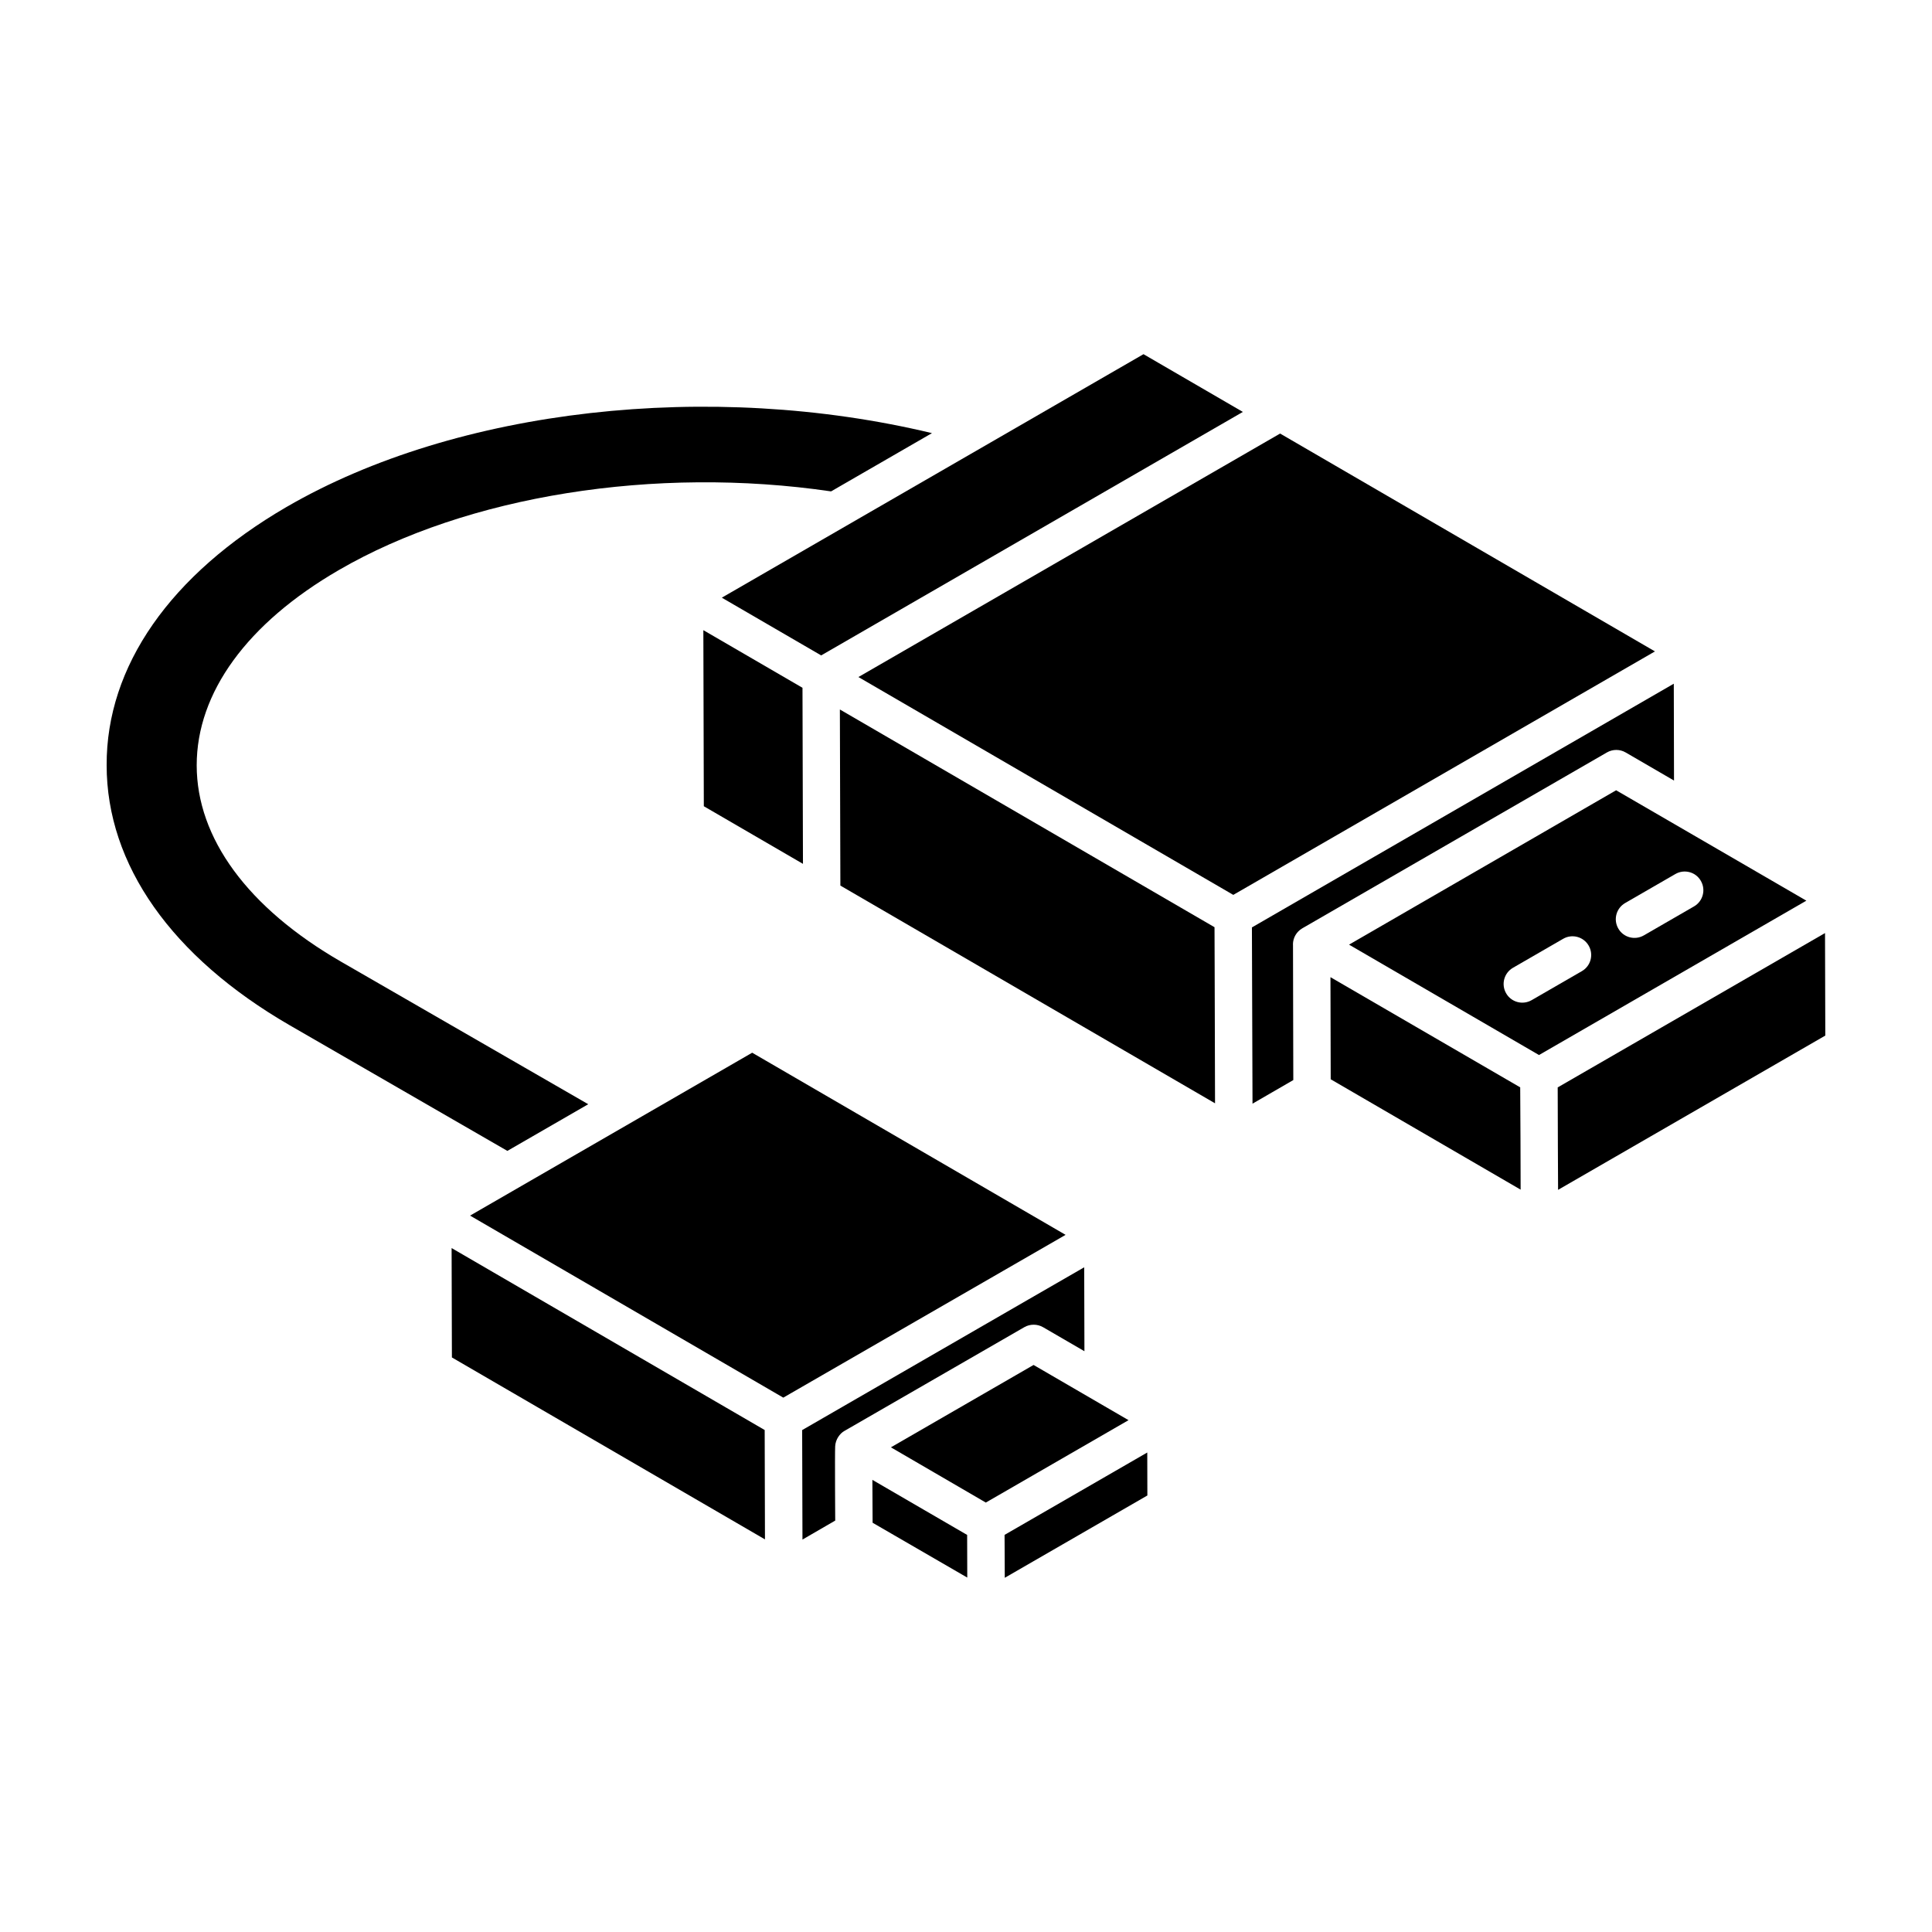
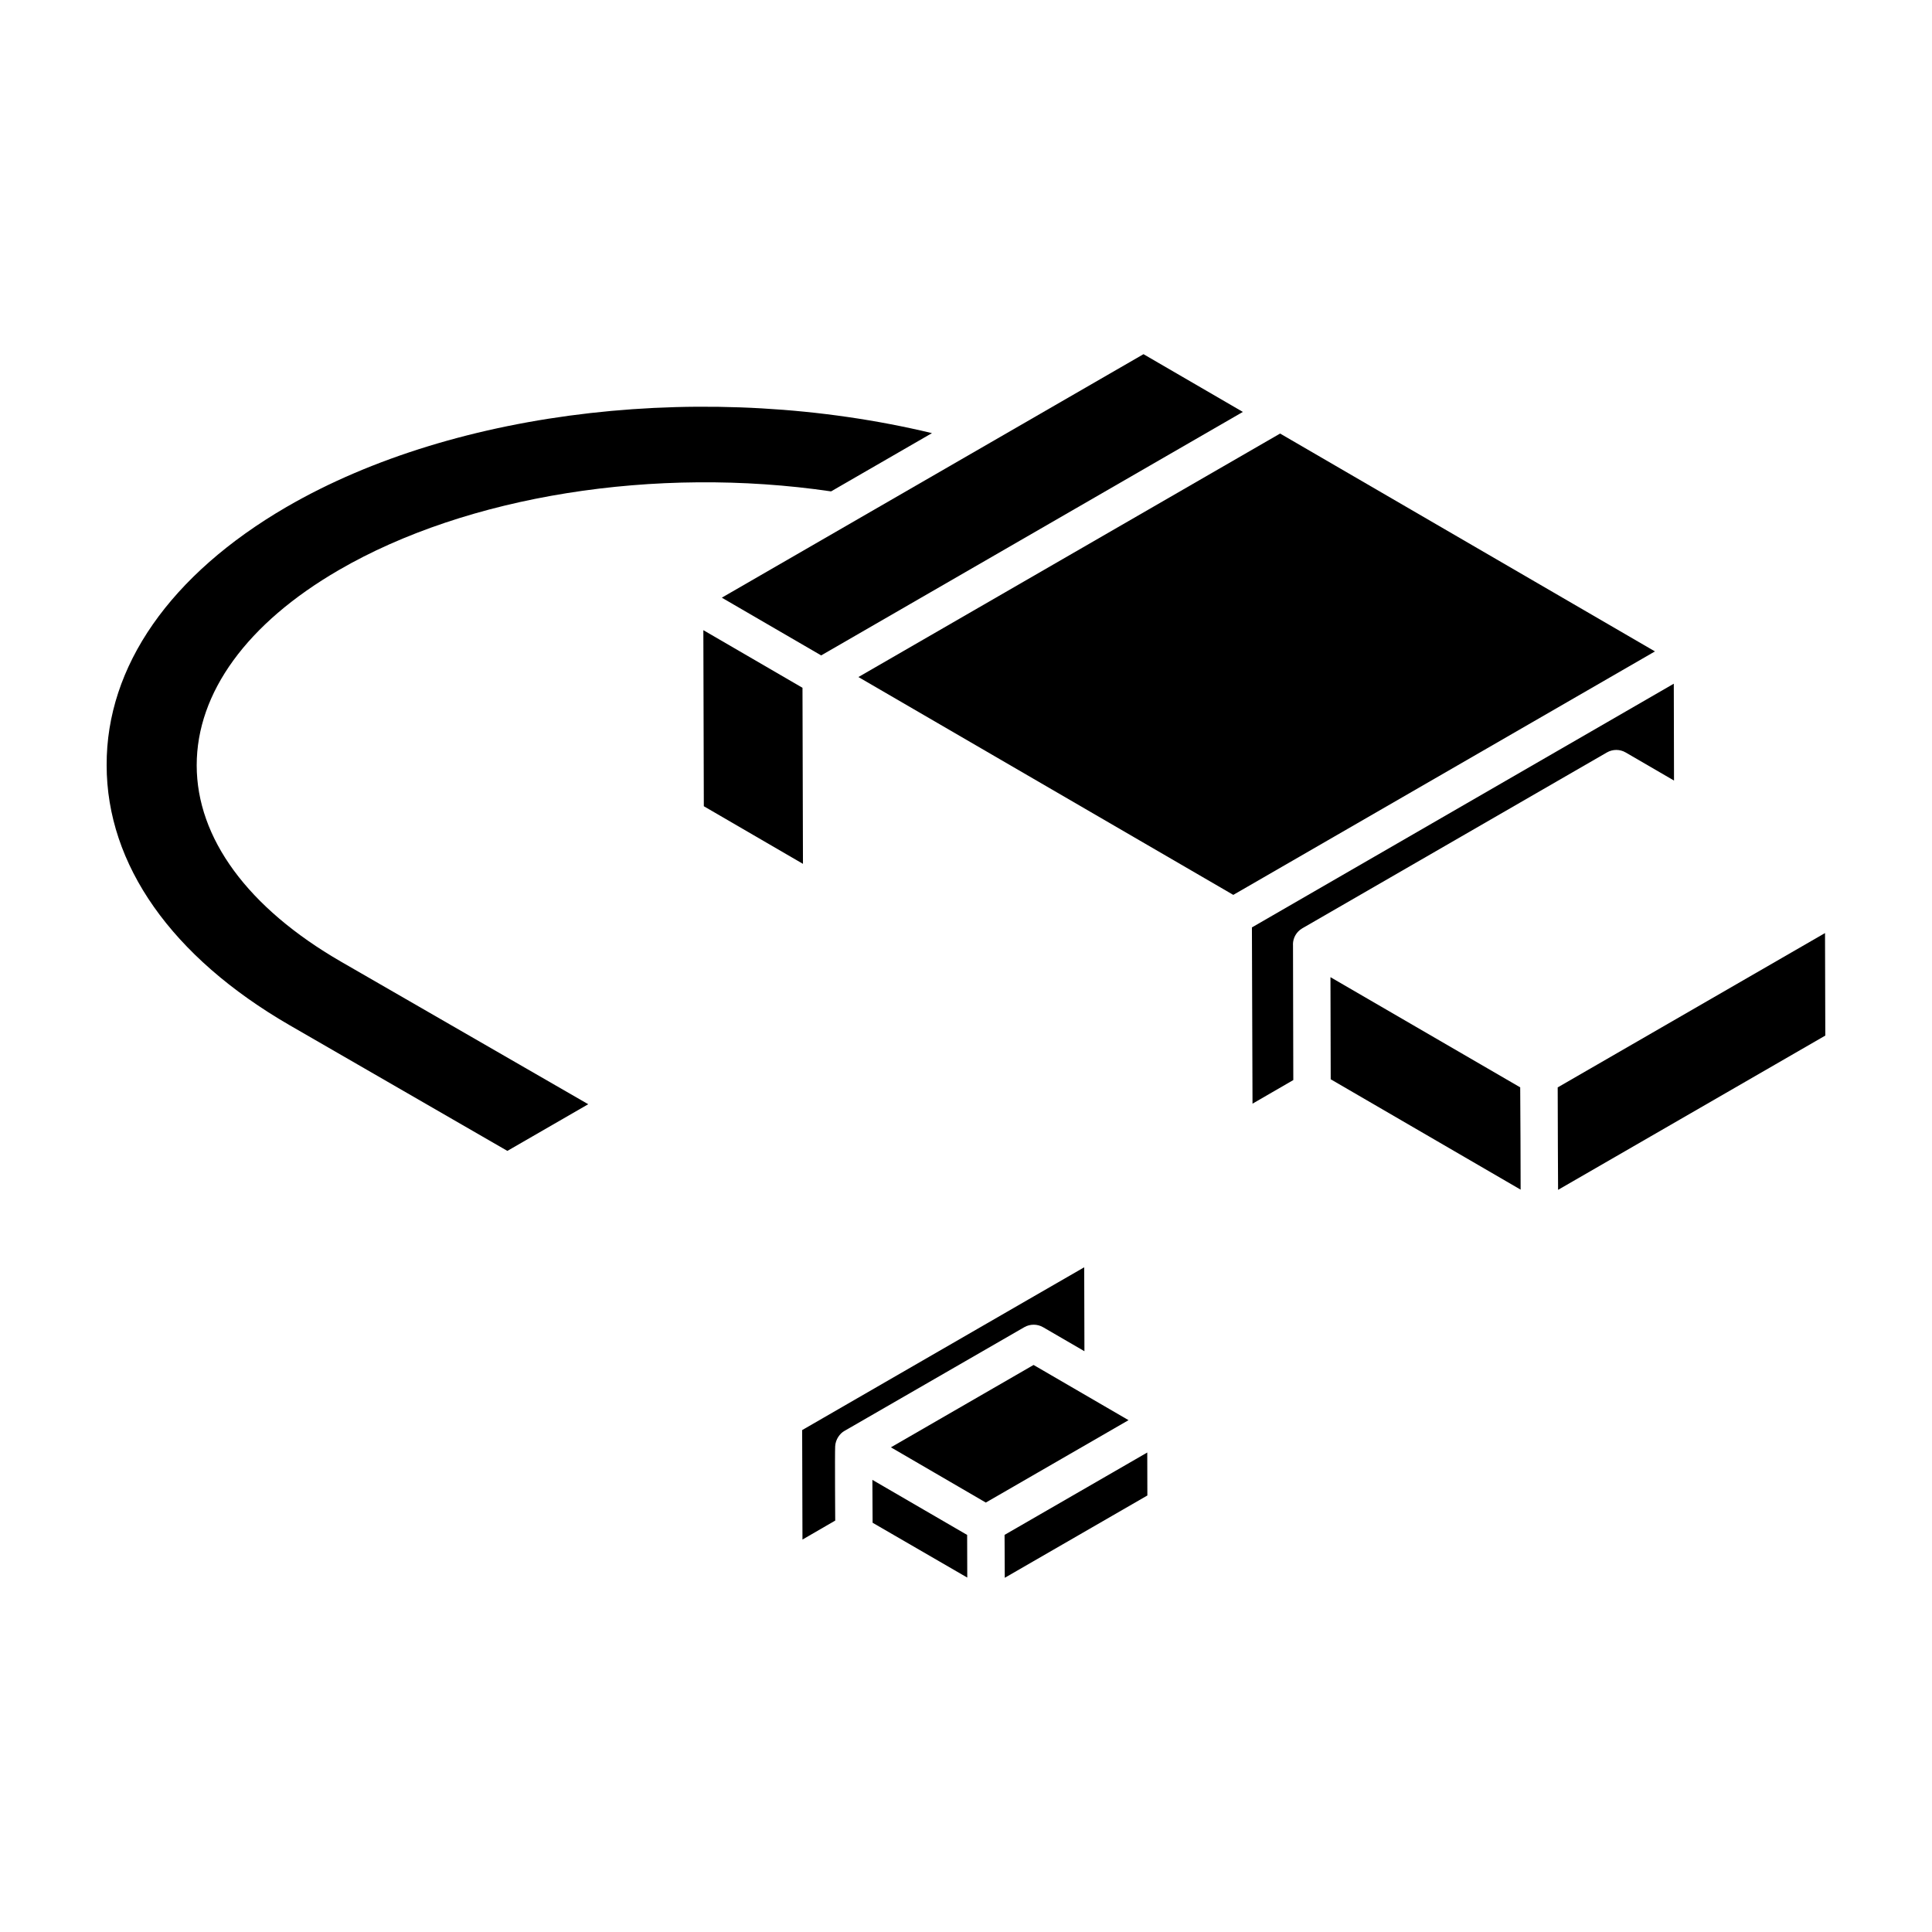
<svg xmlns="http://www.w3.org/2000/svg" fill="#000000" width="800px" height="800px" version="1.1" viewBox="144 144 512 512">
  <g>
    <path d="m410.22 550.76 0.055 11.371 37.789-21.812-0.027-11.387c2.481-1.43-36.793 21.238-37.816 21.828z" />
-     <path d="m343.34 422.98c1.012-0.586-21.039 12.152-74.766 43.168l83.008 48.242c-5.016 2.891 73.82-42.57 74.812-43.141z" />
    <path d="m375.19 536.18 0.059 11.363 25.086 14.531-0.031-11.305c1.172 0.688-23.371-13.578-25.113-14.59z" />
    <path d="m420.42 495.72 10.965 6.367-0.059-22.242-14.648 8.445-60.098 34.699 0.082 29.012 8.684-5.035c0 1.016-0.125-17.68-0.016-19.691 0.102-1.859 1.254-3.371 2.394-4.031h0.008s0.004-0.004 0.004-0.004c-3.144 1.812 46.707-26.941 47.711-27.52 1.547-0.891 3.477-0.867 4.973 0z" />
    <path d="m361.62 317.69 111.75-64.527-26.332-15.301c-30.02 17.332-81.719 47.199-111.75 64.527-1.637-0.949 24.68 14.344 26.332 15.301z" />
    <path d="m330.52 357.66 26.273 15.27-0.125-46.66-26.273-15.27z" />
-     <path d="m263.68 474.75 0.078 28.988 82.965 48.215-0.074-28.984c4.602 2.676-77.855-45.246-82.969-48.219z" />
    <path d="m299.89 436.63-65.547-37.797c-24.648-14.238-38.215-32.707-38.215-52.02 0-19.258 13.355-37.625 37.617-51.711 34.023-19.773 83.871-27.719 130.5-20.879l26.738-15.438c-58.609-14.07-125.9-6.617-170.99 19.535v-0.004c-30.875 17.949-47.828 42.262-47.73 68.477 0 26.352 17.23 50.816 48.516 68.914l57.68 33.293z" />
    <path d="m417.91 505.73c2.481-1.434-36.789 21.238-37.809 21.828-1.637-0.953 24.141 14.047 25.152 14.637-2.481 1.434 36.801-21.246 37.82-21.836z" />
    <path d="m546.87 432.16-50.285-29.199 0.066 27.059 50.332 29.25-0.035-12.898z" />
-     <path d="m572.29 353.43-70.777 40.91 50.34 29.254 70.852-40.906c2.703 1.562-47.719-27.695-50.414-29.258zm-9.082 47.938-13.305 7.684c-2.383 1.367-5.41 0.547-6.758-1.812-1.375-2.367-0.562-5.394 1.809-6.766l13.305-7.684c2.359-1.367 5.394-0.559 6.758 1.812 1.371 2.371 0.562 5.398-1.809 6.766zm29.727-17.16-13.305 7.684c-2.383 1.367-5.41 0.547-6.758-1.812-1.375-2.367-0.562-5.394 1.809-6.766l13.305-7.684c2.367-1.367 5.406-0.57 6.758 1.812 1.371 2.371 0.559 5.398-1.809 6.766z" />
-     <path d="m465.86 389.72c-16.527-9.605-43.832-25.473-99.285-57.699l0.133 46.668 99.289 57.699-0.094-34.652z" />
    <path d="m627.65 391.27-70.844 40.902 0.047 15.672 0.055 11.477 70.816-40.883z" />
    <path d="m582.58 316.63c-15.918-9.25-73.184-42.531-99.34-57.734l-111.75 64.527 99.344 57.73c0.02-0.012 0.191-0.109 0.383-0.219 0.117-0.066 0.215-0.125 0.156-0.09 3.027-1.754 21.27-12.285 111.21-64.215z" />
    <path d="m574.82 343.41 12.812 7.445-0.059-25.668-111.8 64.586c-0.012-3.094 0.152 45.715 0.156 46.711l10.812-6.258c0 1.016-0.082-34.102-0.082-35.875 0-0.02-0.016-0.035-0.016-0.051 0-1.77 0.949-3.398 2.477-4.285l80.734-46.613c1.535-0.883 3.441-0.883 4.961 0.008z" />
  </g>
</svg>